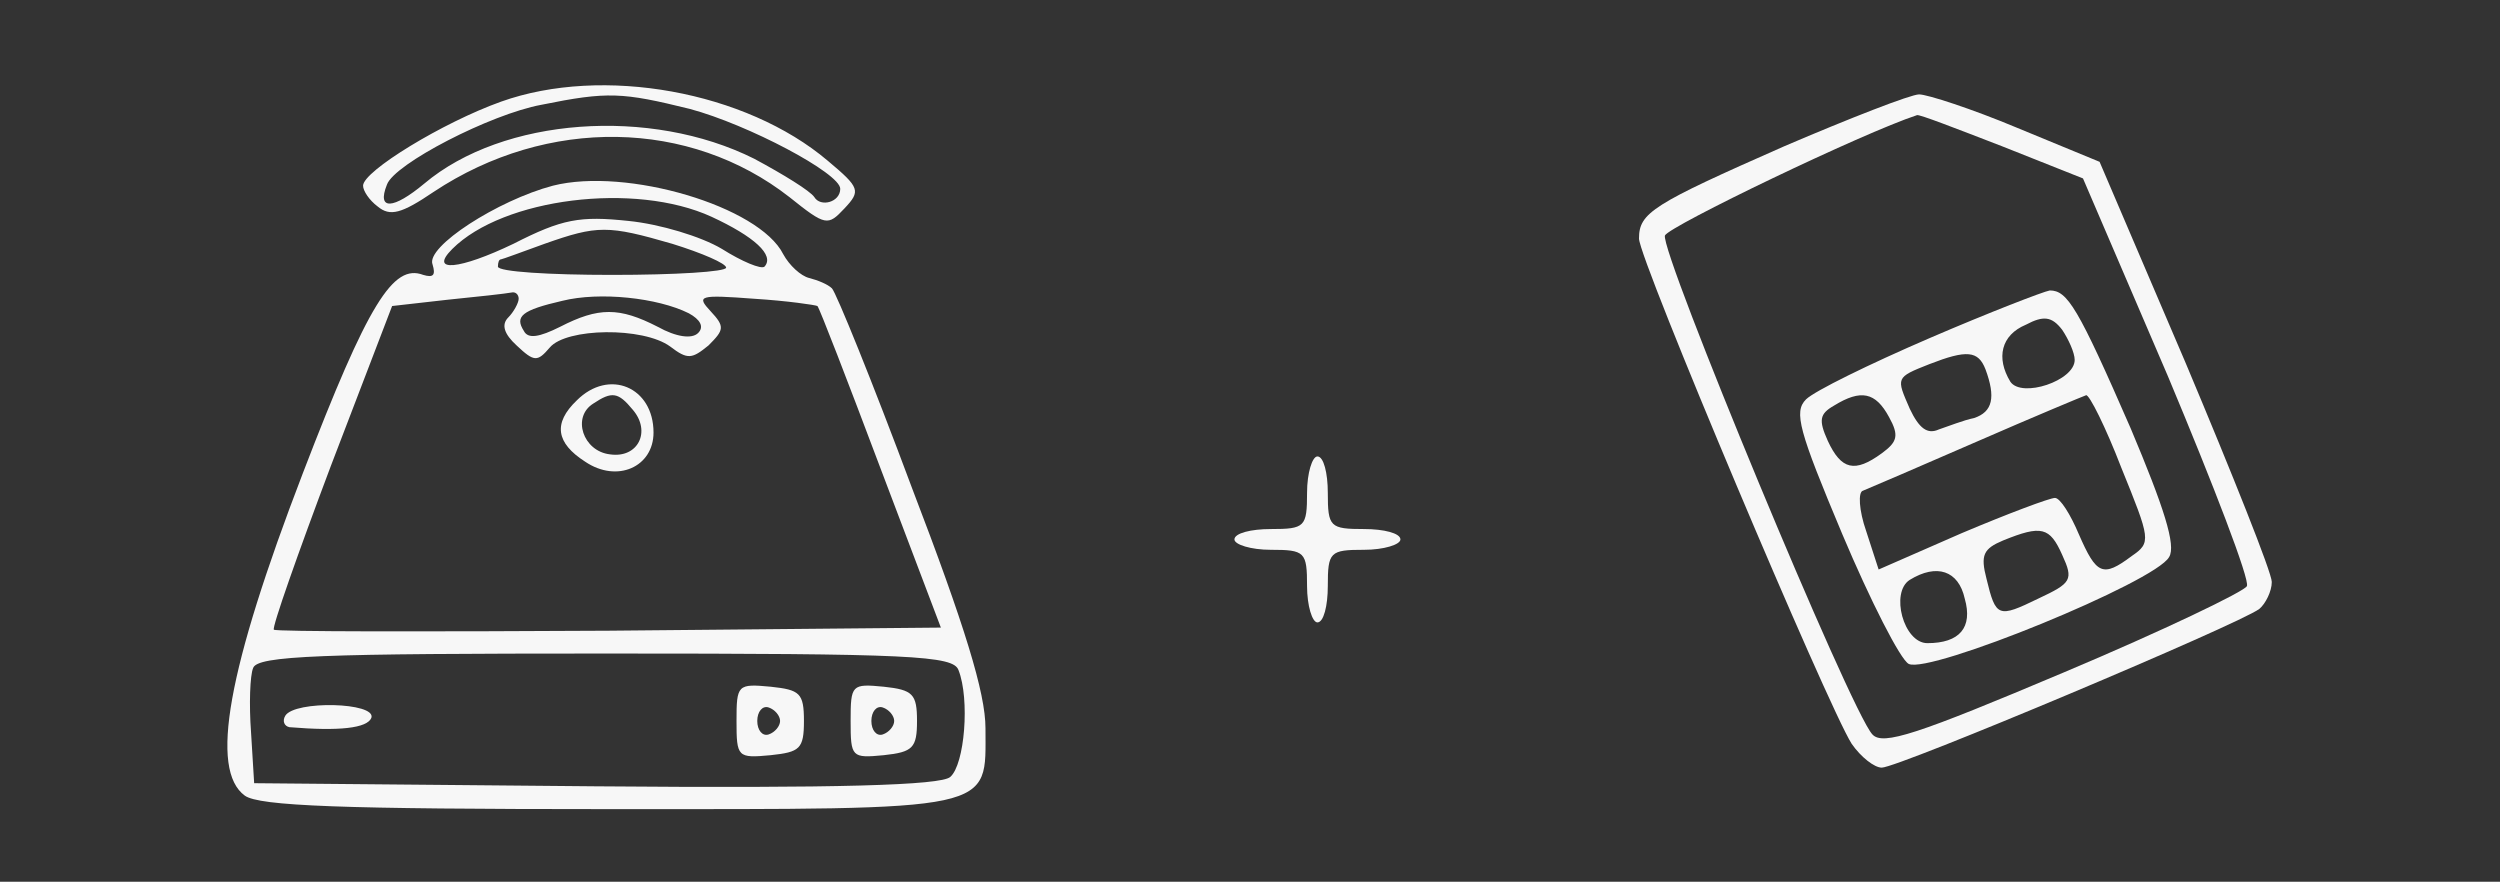
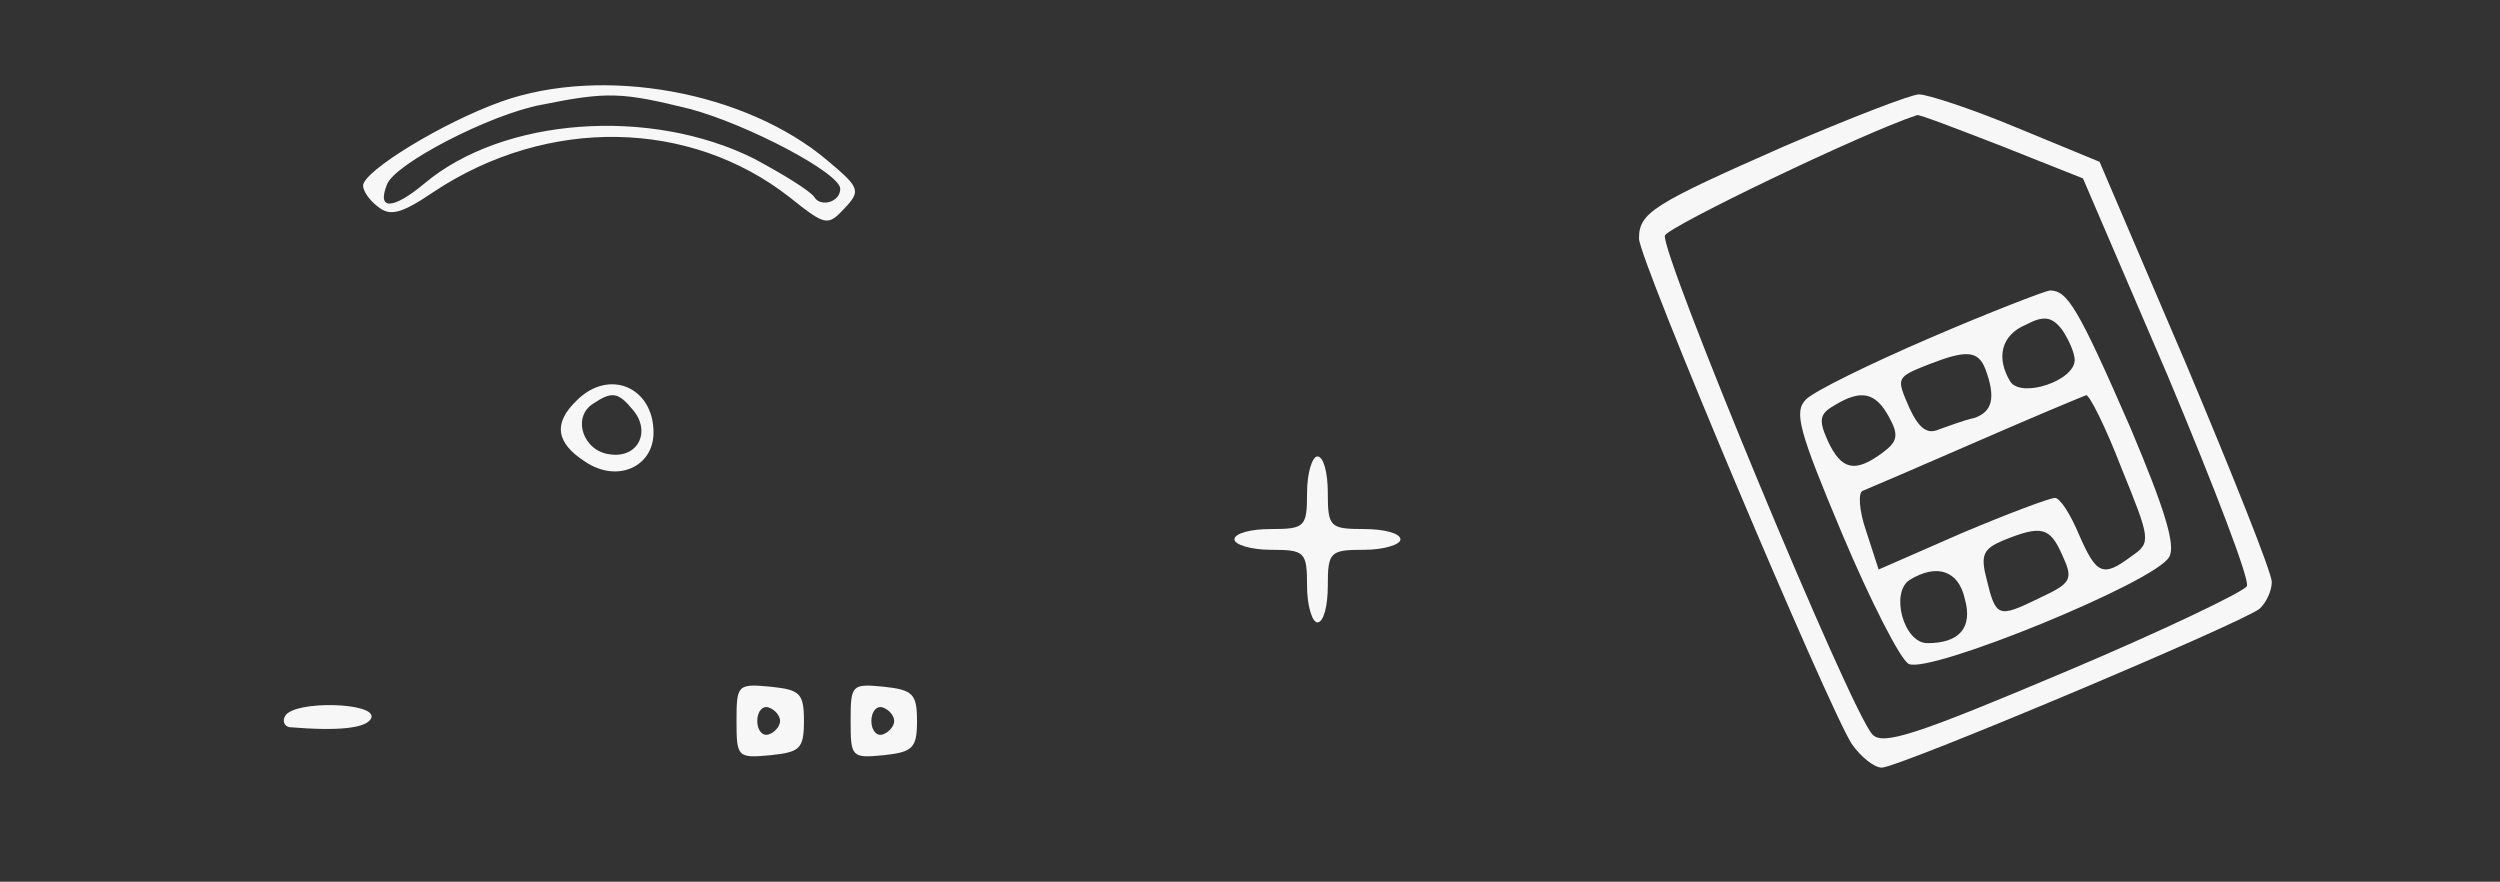
<svg xmlns="http://www.w3.org/2000/svg" version="1.0" width="241pt" height="85pt" viewBox="0 0 241 85" preserveAspectRatio="xMidYMid meet">
  <rect x="0" y="0" width="241" height="85" fill="#333333" stroke="none" />
  <g transform="translate(0,85) scale(0.1,-0.1)" fill="#f7f7f7" stroke="none">
    <path d="M483 752 c-56 -20 -133 -67 -133 -81 0 -5 6 -14 14 -20 12 -10 23 -7 54 14 110 73 247 70 343 -5 35 -28 37 -28 53 -11 16 17 15 20 -16 46 -79 67 -217 92 -315 57z m182 -7 c56 -15 145 -62 145 -77 0 -13 -19 -18 -25 -8 -4 6 -30 22 -58 37 -100 50 -242 40 -318 -24 -30 -25 -46 -26 -36 -1 7 20 100 68 149 77 64 13 78 12 143 -4z" />
    <path d="M1720 709 c-127 -56 -140 -64 -140 -89 0 -20 182 -451 205 -487 9 -13 22 -23 29 -23 16 0 344 138 364 153 6 5 12 17 12 26 0 9 -38 104 -83 211 l-83 194 -80 33 c-43 18 -86 32 -94 32 -8 0 -67 -23 -130 -50z m210 0 l78 -31 82 -191 c44 -105 79 -196 76 -202 -2 -5 -81 -43 -176 -83 -142 -60 -175 -71 -185 -60 -21 22 -205 466 -200 481 4 9 191 99 243 116 2 1 38 -13 82 -30z" />
    <path d="M1860 524 c-58 -25 -111 -51 -119 -59 -12 -12 -7 -30 35 -130 27 -64 56 -121 64 -125 20 -10 238 79 251 103 7 11 -5 48 -37 124 -51 117 -61 133 -78 133 -6 -1 -58 -21 -116 -46z m140 -21 c0 -20 -51 -37 -62 -21 -14 23 -9 45 15 55 17 9 25 8 35 -5 6 -9 12 -22 12 -29z m-86 -9 c10 -27 7 -41 -11 -47 -10 -2 -25 -8 -34 -11 -11 -5 -19 1 -28 20 -13 30 -14 30 19 43 36 14 47 13 54 -5z m-93 -46 c10 -18 8 -24 -7 -35 -26 -19 -39 -16 -52 12 -9 20 -8 26 6 34 26 16 40 13 53 -11z m224 -49 c28 -69 29 -72 10 -85 -28 -21 -34 -18 -51 21 -8 19 -18 35 -23 35 -5 0 -45 -15 -90 -34 l-80 -35 -12 37 c-7 20 -8 38 -3 39 5 2 54 23 109 47 55 24 103 44 106 45 3 1 19 -31 34 -70z m-57 -84 c11 -24 9 -27 -23 -42 -39 -19 -41 -18 -50 19 -6 23 -3 29 16 37 37 15 45 13 57 -14z m-94 -42 c8 -28 -5 -43 -36 -43 -23 0 -36 49 -17 61 26 16 47 9 53 -18z" />
-     <path d="M533 671 c-53 -14 -123 -59 -116 -76 3 -10 1 -13 -9 -10 -29 11 -53 -27 -116 -191 -73 -190 -90 -286 -56 -311 14 -10 93 -13 350 -13 378 0 364 -3 364 78 0 34 -20 99 -71 232 -38 102 -73 188 -77 192 -4 4 -14 8 -22 10 -8 2 -19 12 -25 23 -23 46 -151 84 -222 66z m153 -30 c41 -19 61 -37 51 -48 -3 -3 -22 5 -41 17 -20 12 -60 24 -90 27 -47 5 -64 2 -111 -22 -52 -25 -82 -28 -59 -5 49 49 176 65 250 31z m-38 -26 c29 -9 52 -19 52 -23 0 -4 -49 -7 -110 -7 -60 0 -110 3 -110 8 0 4 1 7 3 7 1 0 20 7 42 15 51 18 61 18 123 0z m-148 -53 c0 -4 -5 -13 -10 -18 -7 -7 -4 -16 8 -27 17 -16 20 -16 32 -2 16 19 90 20 116 1 17 -13 21 -12 37 1 15 15 16 18 2 33 -14 15 -11 16 42 12 32 -2 59 -6 61 -7 2 -2 29 -72 61 -157 l58 -153 -320 -3 c-176 -1 -322 -1 -323 1 -2 2 23 73 55 158 l59 154 53 6 c30 3 57 6 62 7 4 1 7 -2 7 -6z m164 -14 c11 -6 15 -13 9 -19 -6 -6 -21 -4 -39 6 -37 19 -57 19 -94 0 -20 -10 -31 -12 -35 -4 -9 14 -2 20 37 29 36 9 92 3 122 -12z m260 -344 c11 -28 6 -91 -8 -103 -9 -8 -108 -11 -342 -9 l-329 3 -3 49 c-2 27 -1 55 2 62 4 12 65 14 340 14 295 0 335 -2 340 -16z" />
    <path d="M556 464 c-23 -22 -20 -41 8 -59 31 -21 66 -5 66 28 0 44 -43 62 -74 31z m54 -9 c18 -21 5 -47 -22 -43 -26 3 -37 36 -16 49 18 12 24 11 38 -6z" />
    <path d="M710 155 c0 -35 1 -36 33 -33 28 3 32 6 32 33 0 27 -4 30 -32 33 -32 3 -33 2 -33 -33z m42 0 c0 -5 -5 -11 -11 -13 -6 -2 -11 4 -11 13 0 9 5 15 11 13 6 -2 11 -8 11 -13z" />
    <path d="M820 155 c0 -35 1 -36 32 -33 28 3 32 7 32 33 0 26 -4 30 -32 33 -31 3 -32 2 -32 -33z m42 0 c0 -5 -5 -11 -11 -13 -6 -2 -11 4 -11 13 0 9 5 15 11 13 6 -2 11 -8 11 -13z" />
    <path d="M275 160 c-3 -5 -1 -10 4 -11 48 -4 75 -1 79 9 5 15 -74 17 -83 2z" />
    <path d="M1260 375 c0 -33 -2 -35 -35 -35 -19 0 -35 -4 -35 -10 0 -5 16 -10 35 -10 33 0 35 -2 35 -35 0 -19 5 -35 10 -35 6 0 10 16 10 35 0 33 2 35 35 35 19 0 35 5 35 10 0 6 -16 10 -35 10 -33 0 -35 2 -35 35 0 19 -4 35 -10 35 -5 0 -10 -16 -10 -35z" />
  </g>
</svg>